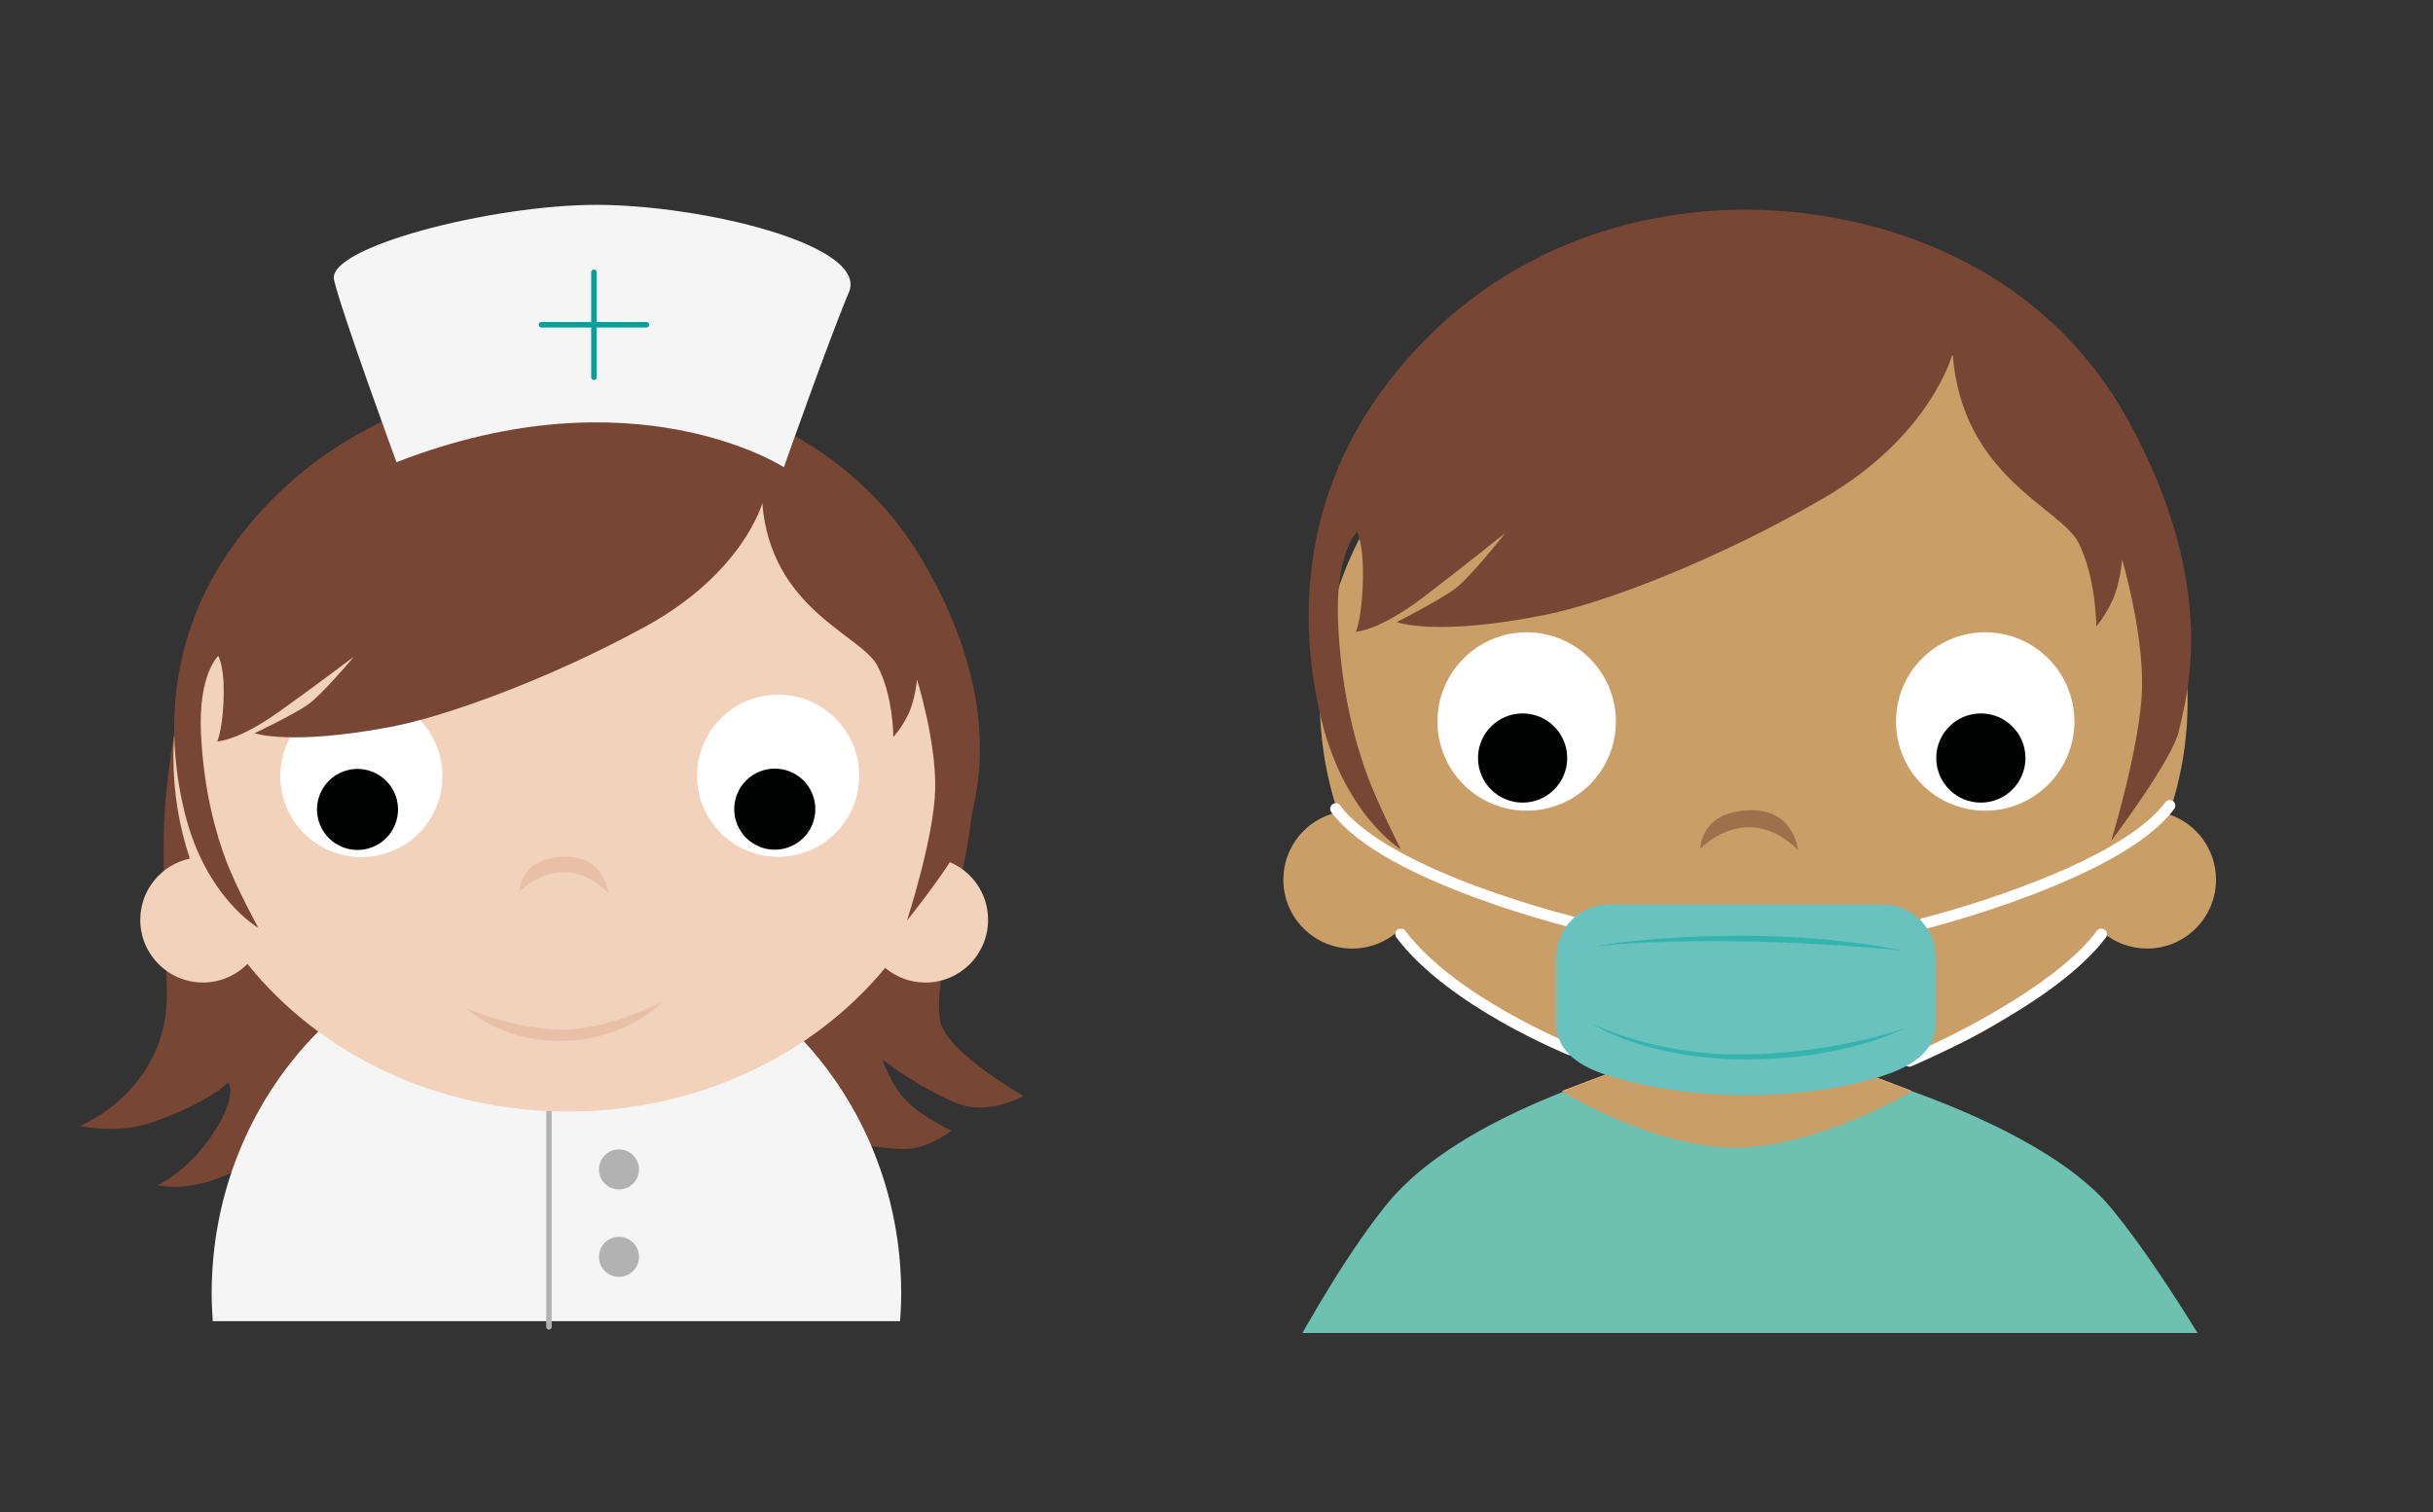
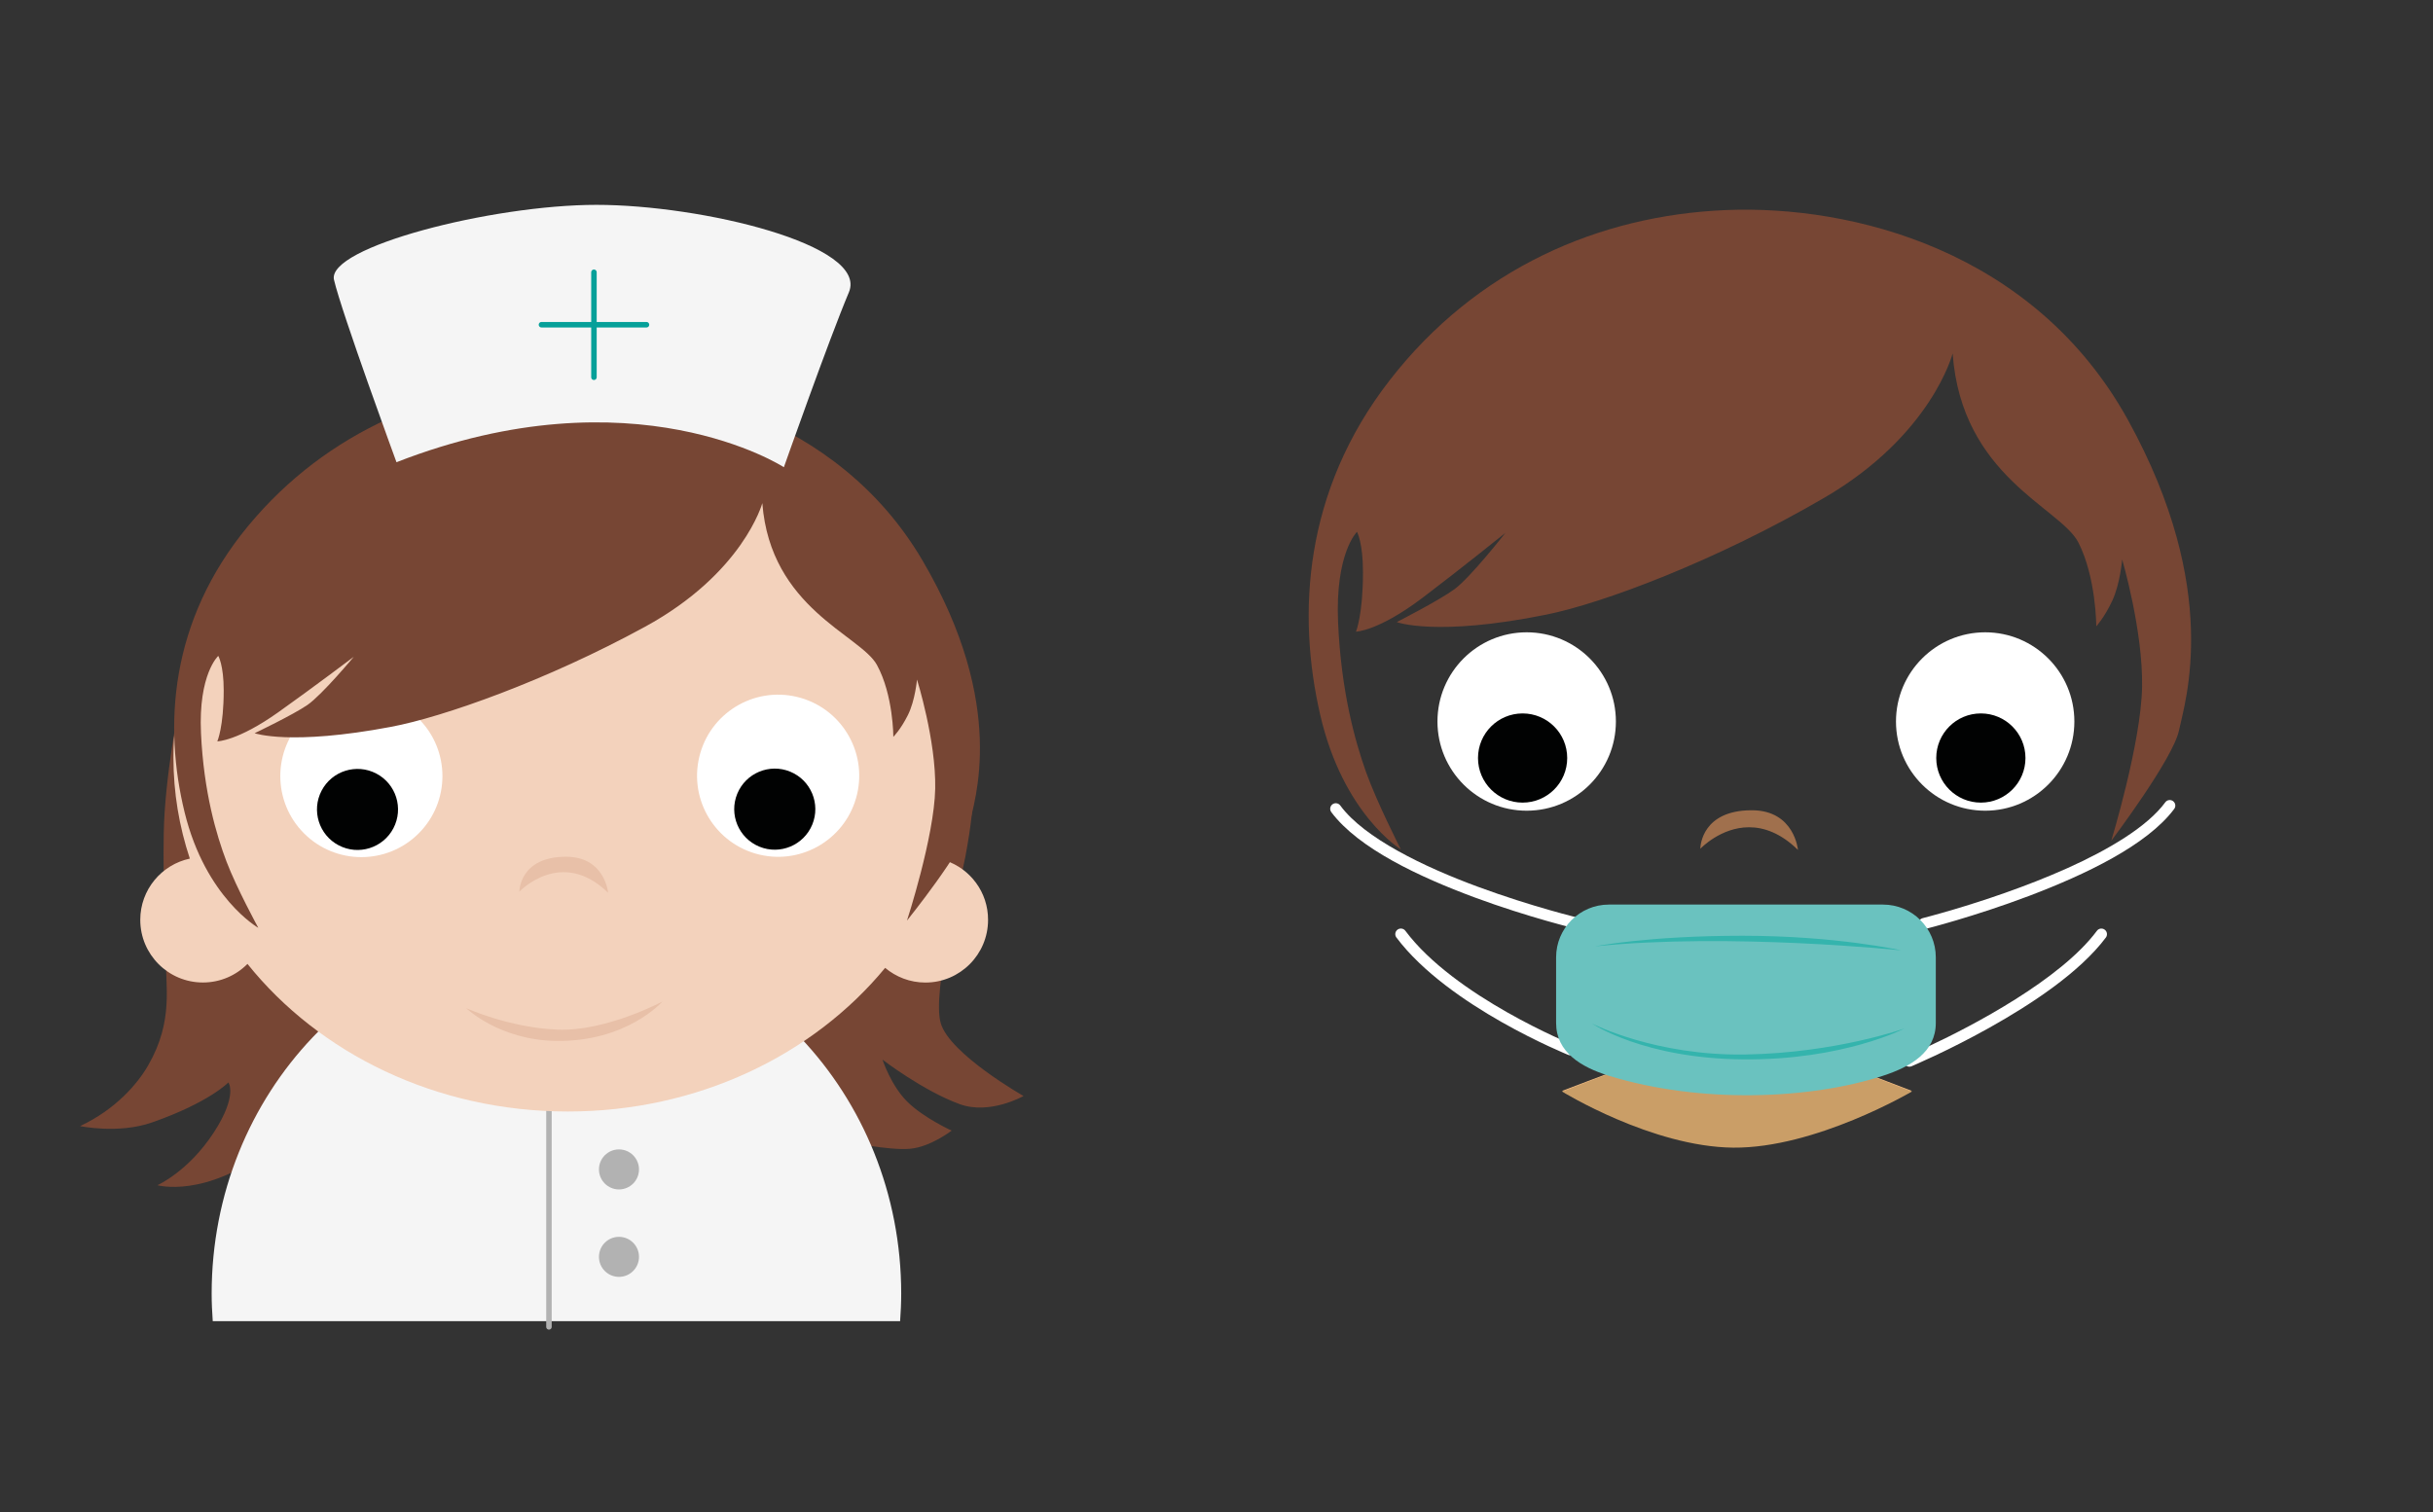
<svg xmlns="http://www.w3.org/2000/svg" xmlns:xlink="http://www.w3.org/1999/xlink" id="Layer_1" x="0px" y="0px" viewBox="0 0 442.32 275.01" style="enable-background:new 0 0 442.32 275.01;" xml:space="preserve">
  <rect x="0" y="0" width="442.32" height="275.01" fill="#333333" stroke="none" />
  <style type="text/css">	.st0{clip-path:url(#SVGID_00000031921251742880127790000004007367568195897740_);fill:#6EC1B0;}	.st1{fill:#F4BC83;}	.st2{fill:#CA9E67;}	.st3{fill:#FFFFFF;}	.st4{fill:#010202;}	.st5{fill:#A0704D;}	.st6{fill:#E8C0A8;}	.st7{fill:#6AC2BF;}	.st8{fill:#34B4AD;}	.st9{fill:#774634;}	.st10{fill:#F5F5F5;}	.st11{fill:#F5F5F5;stroke:#B2B2B2;stroke-linecap:round;stroke-miterlimit:10;}	.st12{fill:#B2B2B2;}	.st13{fill:#F3D2BC;}	.st14{fill:#F5F5F5;stroke:#05A099;stroke-linecap:round;stroke-miterlimit:10;}</style>
  <g>
    <defs>
      <rect id="SVGID_1_" x="204.75" y="37.24" width="228.19" height="205.15" />
    </defs>
    <clipPath id="SVGID_00000139992996244409408320000001471785979155117447_">
      <use xlink:href="#SVGID_1_" style="overflow:visible;" />
    </clipPath>
-     <path style="clip-path:url(#SVGID_00000139992996244409408320000001471785979155117447_);fill:#6EC1B0;" d="M414.52,268.45  c0,0-17.36-32.67-30.75-48.82c-13.38-16.14-50-25.59-50-25.59s-4.46-1.58-15.79-1.05v-0.07c-10.67-0.31-20.41,1.11-20.41,1.11  s-31.69,8.37-45.08,24.51c-13.38,16.14-29.33,49.9-29.33,49.9l30.31,18.51l6.69-9.85l-1.57,83.86l47.02-0.93v0.53l73.46,0.39  l-1.58-83.86l6.69,9.85L414.52,268.45z" />
  </g>
  <path class="st1" d="M335.96,193.92l-0.49-13.95l-40.75,0.29l-0.49,14.24c-1.56,0.56-10.24,3.87-10.24,3.87s16.32,9.99,31.11,10.13 c14.96,0.15,32.47-10.13,32.47-10.13L335.96,193.92z" />
  <path class="st2" d="M335.96,194.01l-0.49-14.04l-40.75,0.3l-0.49,14.33c-1.56,0.56-10.24,3.89-10.24,3.89s16.32,10.06,31.11,10.2 c14.96,0.14,32.47-10.2,32.47-10.2L335.96,194.01z" />
-   <path class="st2" d="M394.32,148.08c2.2-6.51,3.39-13.41,3.39-20.56c0-39.09-35.32-70.77-78.88-70.77s-78.88,31.68-78.88,70.77 c0,7.01,1.16,13.79,3.27,20.19c-5.66,1.2-9.91,6.23-9.91,12.25c0,6.92,5.61,12.53,12.53,12.53c3.48,0,6.64-1.42,8.91-3.72 c14.32,17.87,37.68,29.52,64.08,29.52c26.02,0,49.09-11.31,63.45-28.74c2.18,1.83,4.99,2.94,8.06,2.94 c6.92,0,12.53-5.61,12.53-12.53C402.87,154.43,399.29,149.75,394.32,148.08" />
  <path class="st3" d="M293.77,131.2c0-8.95-7.26-16.22-16.22-16.22c-8.96,0-16.22,7.26-16.22,16.22c0,8.96,7.26,16.22,16.22,16.22 C286.51,147.42,293.77,140.16,293.77,131.2" />
  <path class="st3" d="M344.69,131.2c0-8.95,7.26-16.22,16.22-16.22c8.95,0,16.21,7.26,16.21,16.22c0,8.96-7.26,16.22-16.21,16.22 C351.95,147.42,344.69,140.16,344.69,131.2" />
  <path class="st4" d="M284.92,137.84c0-4.48-3.63-8.11-8.11-8.11c-4.48,0-8.11,3.63-8.11,8.11c0,4.48,3.63,8.11,8.11,8.11 C281.29,145.95,284.92,142.32,284.92,137.84" />
  <path class="st4" d="M368.23,137.84c0-4.48-3.63-8.11-8.11-8.11c-4.48,0-8.11,3.63-8.11,8.11c0,4.48,3.63,8.11,8.11,8.11 C364.59,145.95,368.23,142.32,368.23,137.84" />
-   <path class="st5" d="M326.87,154.55L326.87,154.55L326.87,154.55L326.87,154.55 M326.87,154.55c-3.17-3.1-6.23-4.12-8.89-4.12 c-5.15,0-8.79,3.84-8.86,3.91v-0.05c0.02-0.62,0.42-6.87,9.18-6.95h0.31C326.25,147.42,326.87,154.55,326.87,154.55" />
+   <path class="st5" d="M326.87,154.55L326.87,154.55L326.87,154.55 M326.87,154.55c-3.17-3.1-6.23-4.12-8.89-4.12 c-5.15,0-8.79,3.84-8.86,3.91v-0.05c0.02-0.62,0.42-6.87,9.18-6.95h0.31C326.25,147.42,326.87,154.55,326.87,154.55" />
  <path class="st6" d="M298.48,177.61c0,0,6.55,6.35,17.88,6.56c14.25,0.26,21.38-7.88,21.38-7.88s-11.26,6.02-20.96,5.63 C307.06,181.53,298.48,177.61,298.48,177.61" />
  <path class="st3" d="M285.06,191.81c-0.06-0.06-21.71-8.71-31.2-21.34c-0.33-0.45-0.24-1.08,0.21-1.42c0.45-0.33,1.08-0.24,1.42,0.2 c4.42,5.94,12.02,11.16,18.51,14.83c3.24,1.84,6.21,3.31,8.36,4.31c1.07,0.5,1.94,0.88,2.55,1.14c0.6,0.26,0.92,0.39,0.92,0.39 c0.52,0.21,0.77,0.8,0.56,1.32C286.17,191.77,285.58,192.02,285.06,191.81L285.06,191.81z" />
  <path class="st3" d="M346.74,192.01c0,0,1.59-0.67,4.12-1.86c7.61-3.56,23.76-12,30.36-20.89c0.33-0.45,0.97-0.54,1.42-0.2 c0.45,0.33,0.54,0.97,0.21,1.42c-4.78,6.37-13.58,12.15-21.21,16.42c-7.63,4.27-14.09,6.97-14.12,6.99 c-0.52,0.22-1.11-0.03-1.33-0.54C345.98,192.82,346.22,192.22,346.74,192.01L346.74,192.01z" />
  <path class="st3" d="M286.69,168.92c-0.02,0-8.74-2.08-18.66-5.75c-9.92-3.69-21.03-8.85-26-15.49c-0.33-0.45-0.24-1.08,0.21-1.42 c0.45-0.33,1.08-0.24,1.42,0.21c4.35,5.94,15.29,11.2,25.07,14.8c4.9,1.81,9.51,3.23,12.9,4.2c3.39,0.97,5.53,1.48,5.54,1.48 c0.54,0.13,0.88,0.67,0.75,1.22C287.78,168.72,287.23,169.05,286.69,168.92L286.69,168.92z" />
  <path class="st3" d="M349.54,166.96c0,0,2.18-0.55,5.63-1.57c5.16-1.53,13.13-4.13,20.65-7.51c7.51-3.36,14.57-7.55,17.83-11.99 c0.33-0.45,0.97-0.54,1.41-0.21c0.45,0.33,0.55,0.97,0.21,1.42c-4.97,6.64-16.21,11.94-26.29,15.78 c-10.07,3.81-18.93,6.04-18.95,6.04c-0.54,0.14-1.09-0.19-1.23-0.73C348.67,167.65,349,167.1,349.54,166.96L349.54,166.96z" />
  <path class="st7" d="M351.93,186.02c0,5.3-4.56,7.96-9.6,9.6c-13.1,4.27-33.07,5.16-49.83,0c-5.07-1.56-9.6-4.3-9.6-9.6v-11.93 c0-5.3,4.3-9.6,9.6-9.6h49.83c5.31,0,9.6,4.3,9.6,9.6V186.02z" />
  <path class="st8" d="M290.03,172.08c0,0,9.61-1.92,26.77-1.92c17.16,0,28.84,2.66,28.84,2.66S314.59,169.57,290.03,172.08" />
  <path class="st8" d="M289.44,186.13c0,0,11.54,5.92,27.96,5.62c16.42-0.29,28.84-4.73,28.84-4.73s-11.09,5.77-29.29,5.62 C298.76,192.5,289.44,186.13,289.44,186.13" />
  <path class="st9" d="M354.99,64.27c0,0-3.8,14.87-23.36,26.26c-19.56,11.4-40.14,19.15-50.53,21.24 c-20.11,4.06-27.17,1.35-27.17,1.35s7.64-3.89,10.51-5.99c2.9-2.13,9.24-10.23,9.24-10.23s-8.15,6.57-15.03,11.78 c-8.1,6.13-12.13,6.18-12.13,6.18s1.27-3.08,1.27-10.81c0-5.41-1.09-7.34-1.09-7.34s-3.98,3.86-3.44,16.41 c0.54,12.55,3.08,21.63,5.07,27.23c2,5.6,6.34,14.1,6.34,14.1s-10.5-6.37-14.67-24.52c-4.17-18.15-3.08-40.55,12.68-60.83 c15.76-20.28,38.04-29.93,61.04-30.9c23-0.97,56.15,7.34,73.18,38.23c17.02,30.9,10.32,51.17,9.24,56.39 c-1.09,5.21-12.32,20.08-12.32,20.08s5.43-17.76,5.61-28c0.18-10.23-3.62-23.17-3.62-23.17s-0.36,4.44-1.81,7.53 c-1.45,3.09-2.9,4.63-2.9,4.63s0-8.88-3.26-15.26C374.55,92.27,356.62,86.67,354.99,64.27" />
  <g>
    <path class="st9" d="M32.58,128.2c0,0-2.65,13.23-2.81,23.32c-0.17,10.09,0.33,13.4,0.33,21.5c0,6.45,1.49,12.57-3.14,20.67  c-1.89,3.3-5.81,7.98-12.4,11.08c0,0,6.94,1.48,13.07-0.66c10.42-3.64,13.89-7.28,13.89-7.28s1.76,2.32-2.65,9.1  c-4.63,7.11-10.25,9.59-10.25,9.59s8.6,2.48,20.51-6.62c7.35-5.62,104.53-1.32,104.53-1.32s7.94,1.65,11.74,1.32  c3.8-0.33,7.61-3.31,7.61-3.31s-5.13-2.32-8.1-5.29s-4.47-7.61-4.47-7.61s7.37,5.67,14.06,8.1c5.46,1.98,11.58-1.49,11.58-1.49  s-13.4-7.61-15.05-13.23c-1.65-5.62,3.55-25.39,4.47-30.27c4.3-22.82-1.82-22-4.13-28.12c-2.32-6.12-22.82-37.88-34.9-39.03  c-12.07-1.16-35.56-0.5-54.08,2.81C63.84,94.79,39.52,115.14,32.58,128.2z" />
    <path class="st10" d="M163.64,240.25c0.12-1.65,0.2-3.32,0.2-5c0-36.4-28.06-65.92-62.68-65.92c-34.62,0-62.68,29.51-62.68,65.92  c0,1.68,0.08,3.35,0.2,5H163.64z" />
    <line class="st11" x1="99.8" y1="200.38" x2="99.8" y2="241.28" />
    <circle class="st12" cx="112.53" cy="212.65" r="3.64" />
    <circle class="st12" cx="112.53" cy="228.55" r="3.64" />
    <path class="st13" d="M171.87,156.47c2-5.92,3.08-12.19,3.08-18.69c0-35.53-32.1-64.33-71.71-64.33c-39.6,0-71.71,28.8-71.71,64.33  c0,6.38,1.05,12.53,2.98,18.35c-5.15,1.1-9.01,5.66-9.01,11.14c0,6.29,5.1,11.39,11.39,11.39c3.17,0,6.03-1.29,8.1-3.38  c13.02,16.25,34.25,26.84,58.25,26.84c23.65,0,44.62-10.28,57.68-26.12c1.98,1.66,4.53,2.67,7.32,2.67  c6.29,0,11.39-5.1,11.39-11.39C179.65,162.24,176.39,157.98,171.87,156.47z" />
    <ellipse transform="matrix(0.707 -0.707 0.707 0.707 -80.546 87.809)" class="st3" cx="65.72" cy="141.13" rx="14.74" ry="14.74" />
    <ellipse transform="matrix(0.231 -0.973 0.973 0.231 -28.54 246.141)" class="st3" cx="141.5" cy="141.13" rx="14.74" ry="14.74" />
    <ellipse transform="matrix(0.463 -0.886 0.886 0.463 -95.507 136.691)" class="st4" cx="65.05" cy="147.16" rx="7.37" ry="7.37" />
    <ellipse transform="matrix(0.381 -0.925 0.925 0.381 -48.906 221.292)" class="st4" cx="140.78" cy="147.16" rx="7.37" ry="7.37" />
    <path class="st6" d="M110.56,162.35c0,0-0.57-6.56-7.64-6.56c-8.53,0-8.5,6.36-8.5,6.36S102.04,154.03,110.56,162.35z" />
    <path class="st6" d="M84.75,183.32c0,0,5.95,5.78,16.25,5.96c12.95,0.23,19.43-7.16,19.43-7.16s-10.24,5.47-19.06,5.11  C92.55,186.88,84.75,183.32,84.75,183.32z" />
    <path class="st9" d="M138.59,91.49c0,0-3.47,12.74-21.34,22.49c-17.86,9.76-36.65,16.4-46.15,18.19  c-18.36,3.47-24.81,1.16-24.81,1.16s6.97-3.33,9.59-5.13c2.65-1.82,8.44-8.77,8.44-8.77s-7.44,5.62-13.73,10.09  c-7.39,5.25-11.08,5.29-11.08,5.29s1.16-2.64,1.16-9.26c0-4.63-0.99-6.28-0.99-6.28s-3.64,3.31-3.14,14.06  c0.5,10.75,2.81,18.52,4.63,23.32c1.82,4.8,5.79,12.07,5.79,12.07s-9.59-5.46-13.4-21.01c-3.8-15.55-2.81-34.73,11.58-52.1  c14.39-17.37,34.73-25.64,55.74-26.46c21.01-0.83,51.27,6.28,66.82,32.75c15.55,26.46,9.43,43.83,8.44,48.3s-11.25,17.2-11.25,17.2  s4.96-15.22,5.13-23.98c0.17-8.77-3.31-19.85-3.31-19.85s-0.33,3.8-1.65,6.45s-2.65,3.97-2.65,3.97s0-7.61-2.98-13.07  C156.46,115.47,140.08,110.67,138.59,91.49z" />
    <path class="st10" d="M72.08,84.05c0,0-10-27.27-11.36-33.17c-1.36-5.91,28.63-13.63,47.71-13.63s49.53,7.27,45.9,15.9  c-3.64,8.63-11.82,31.81-11.82,31.81S115.25,67.23,72.08,84.05z" />
    <line class="st14" x1="107.98" y1="49.51" x2="107.98" y2="68.6" />
    <line class="st14" x1="117.53" y1="59.05" x2="98.44" y2="59.05" />
  </g>
</svg>